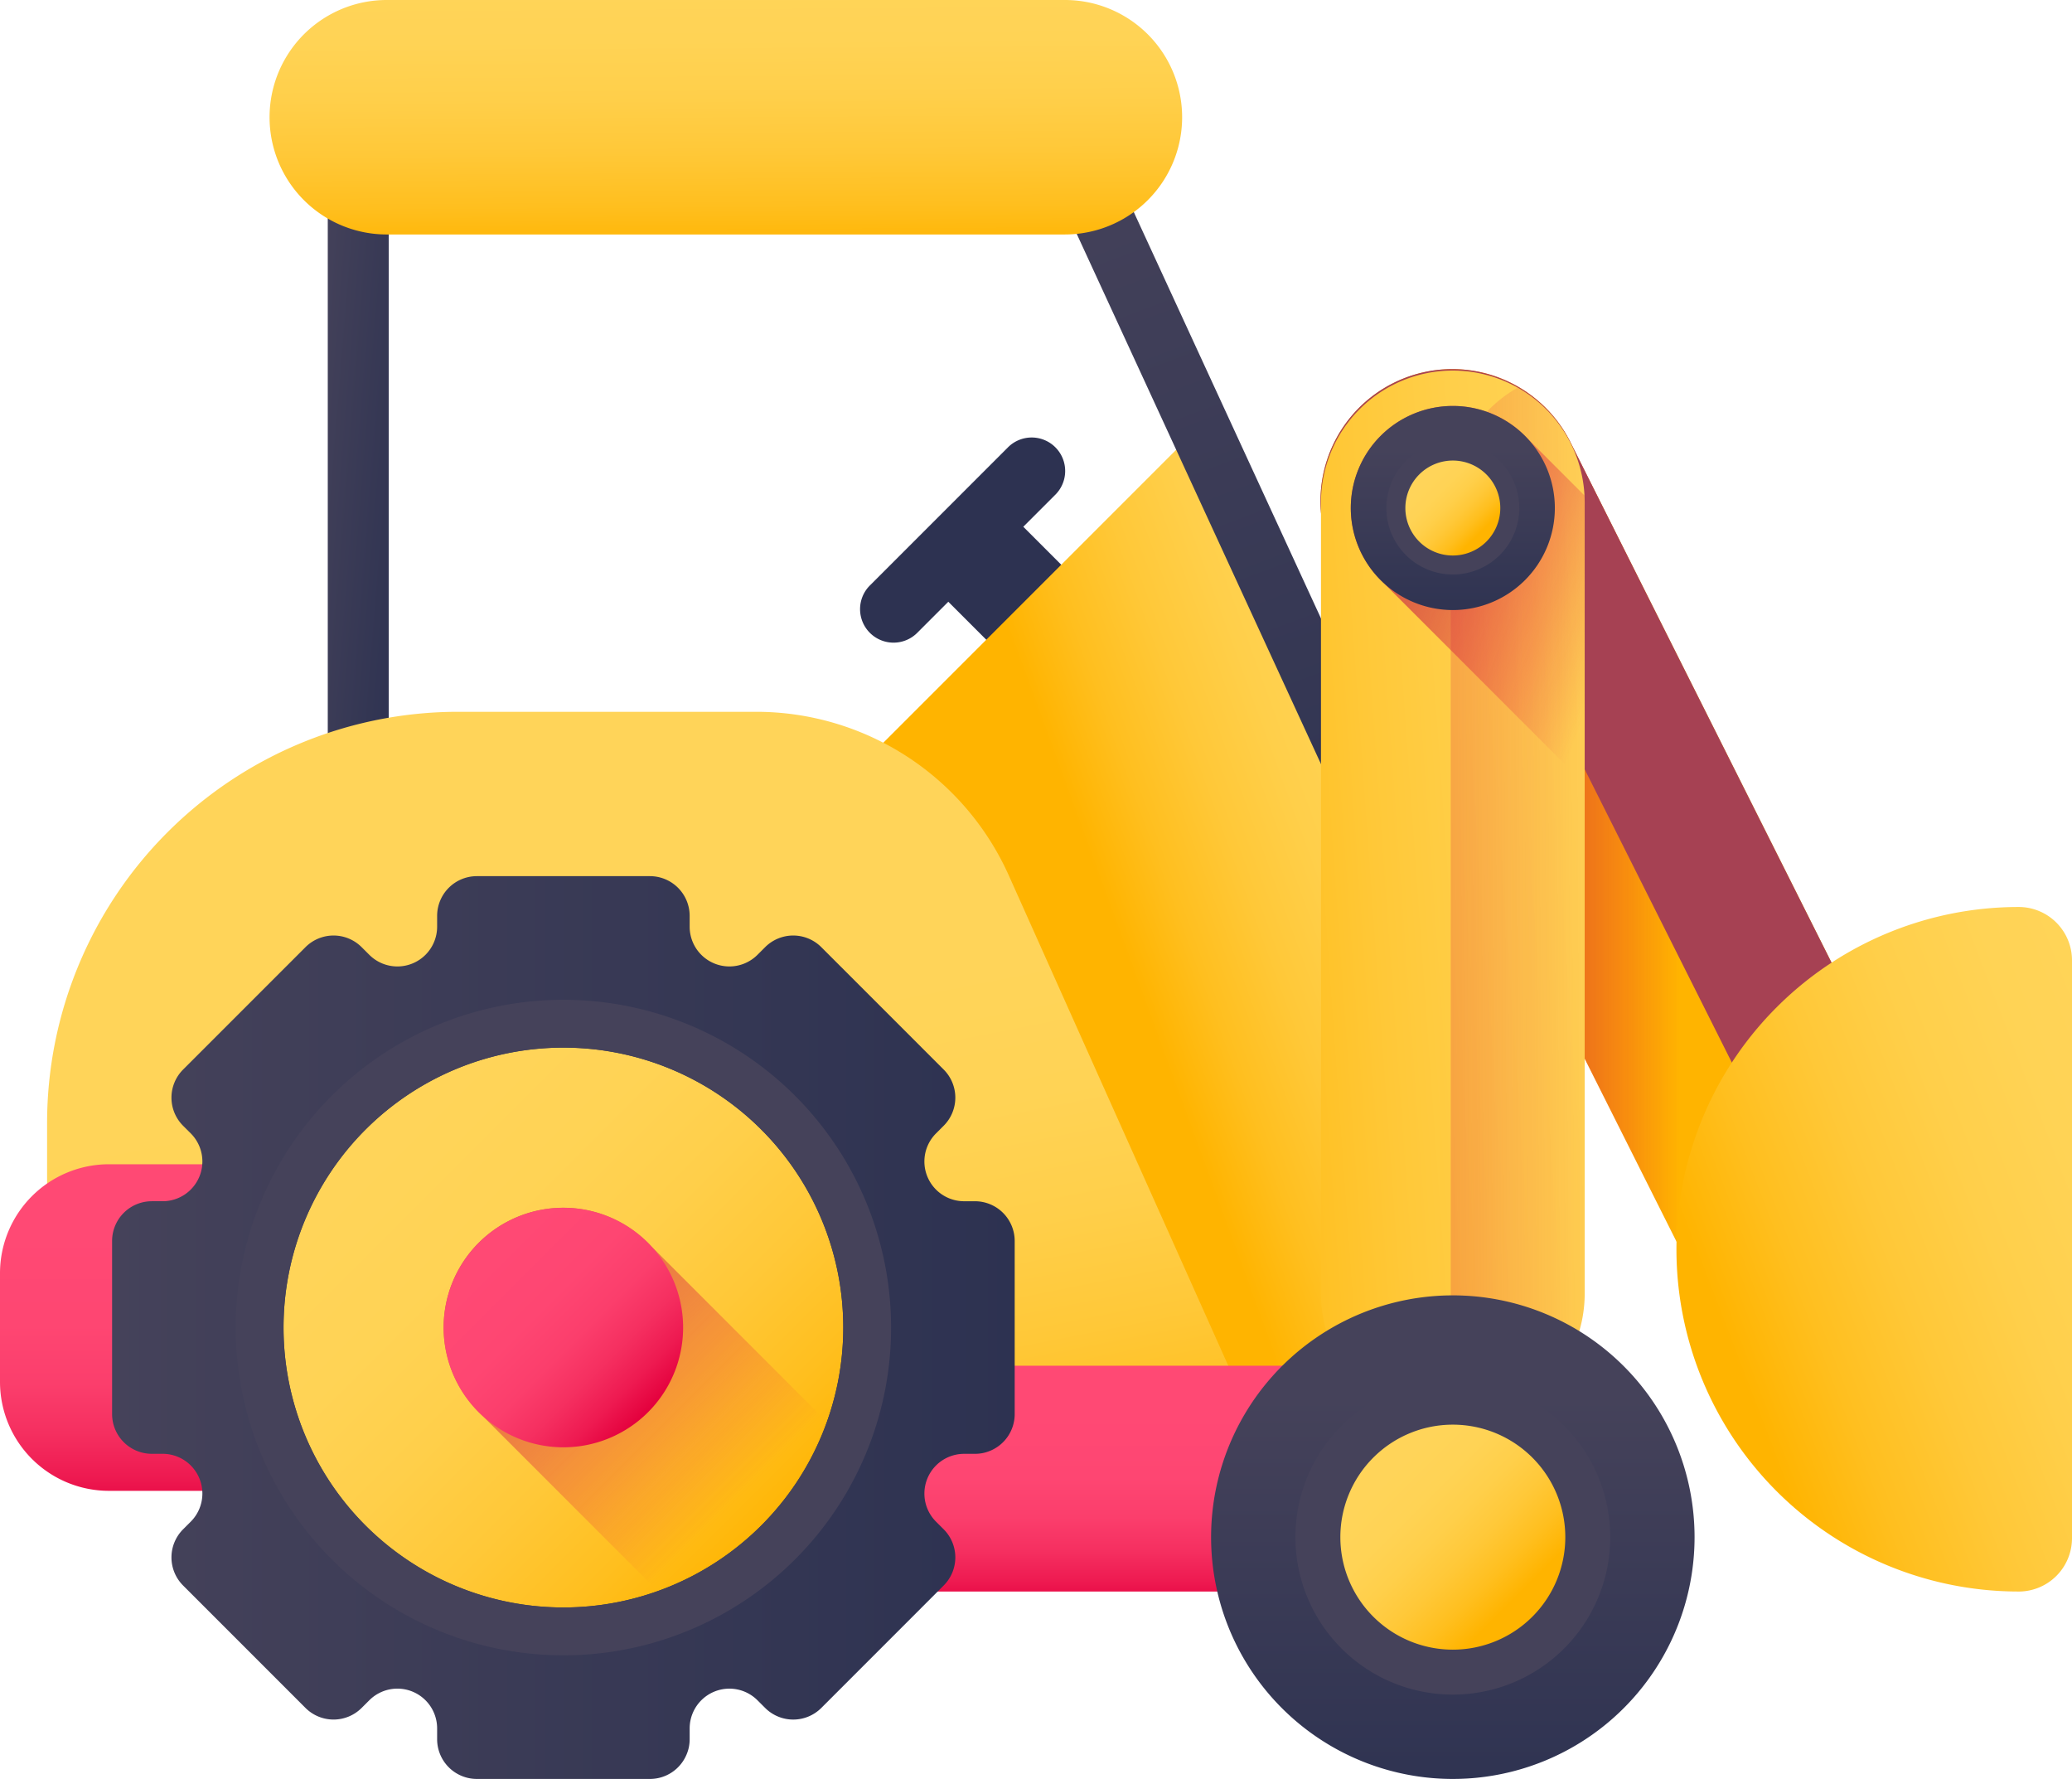
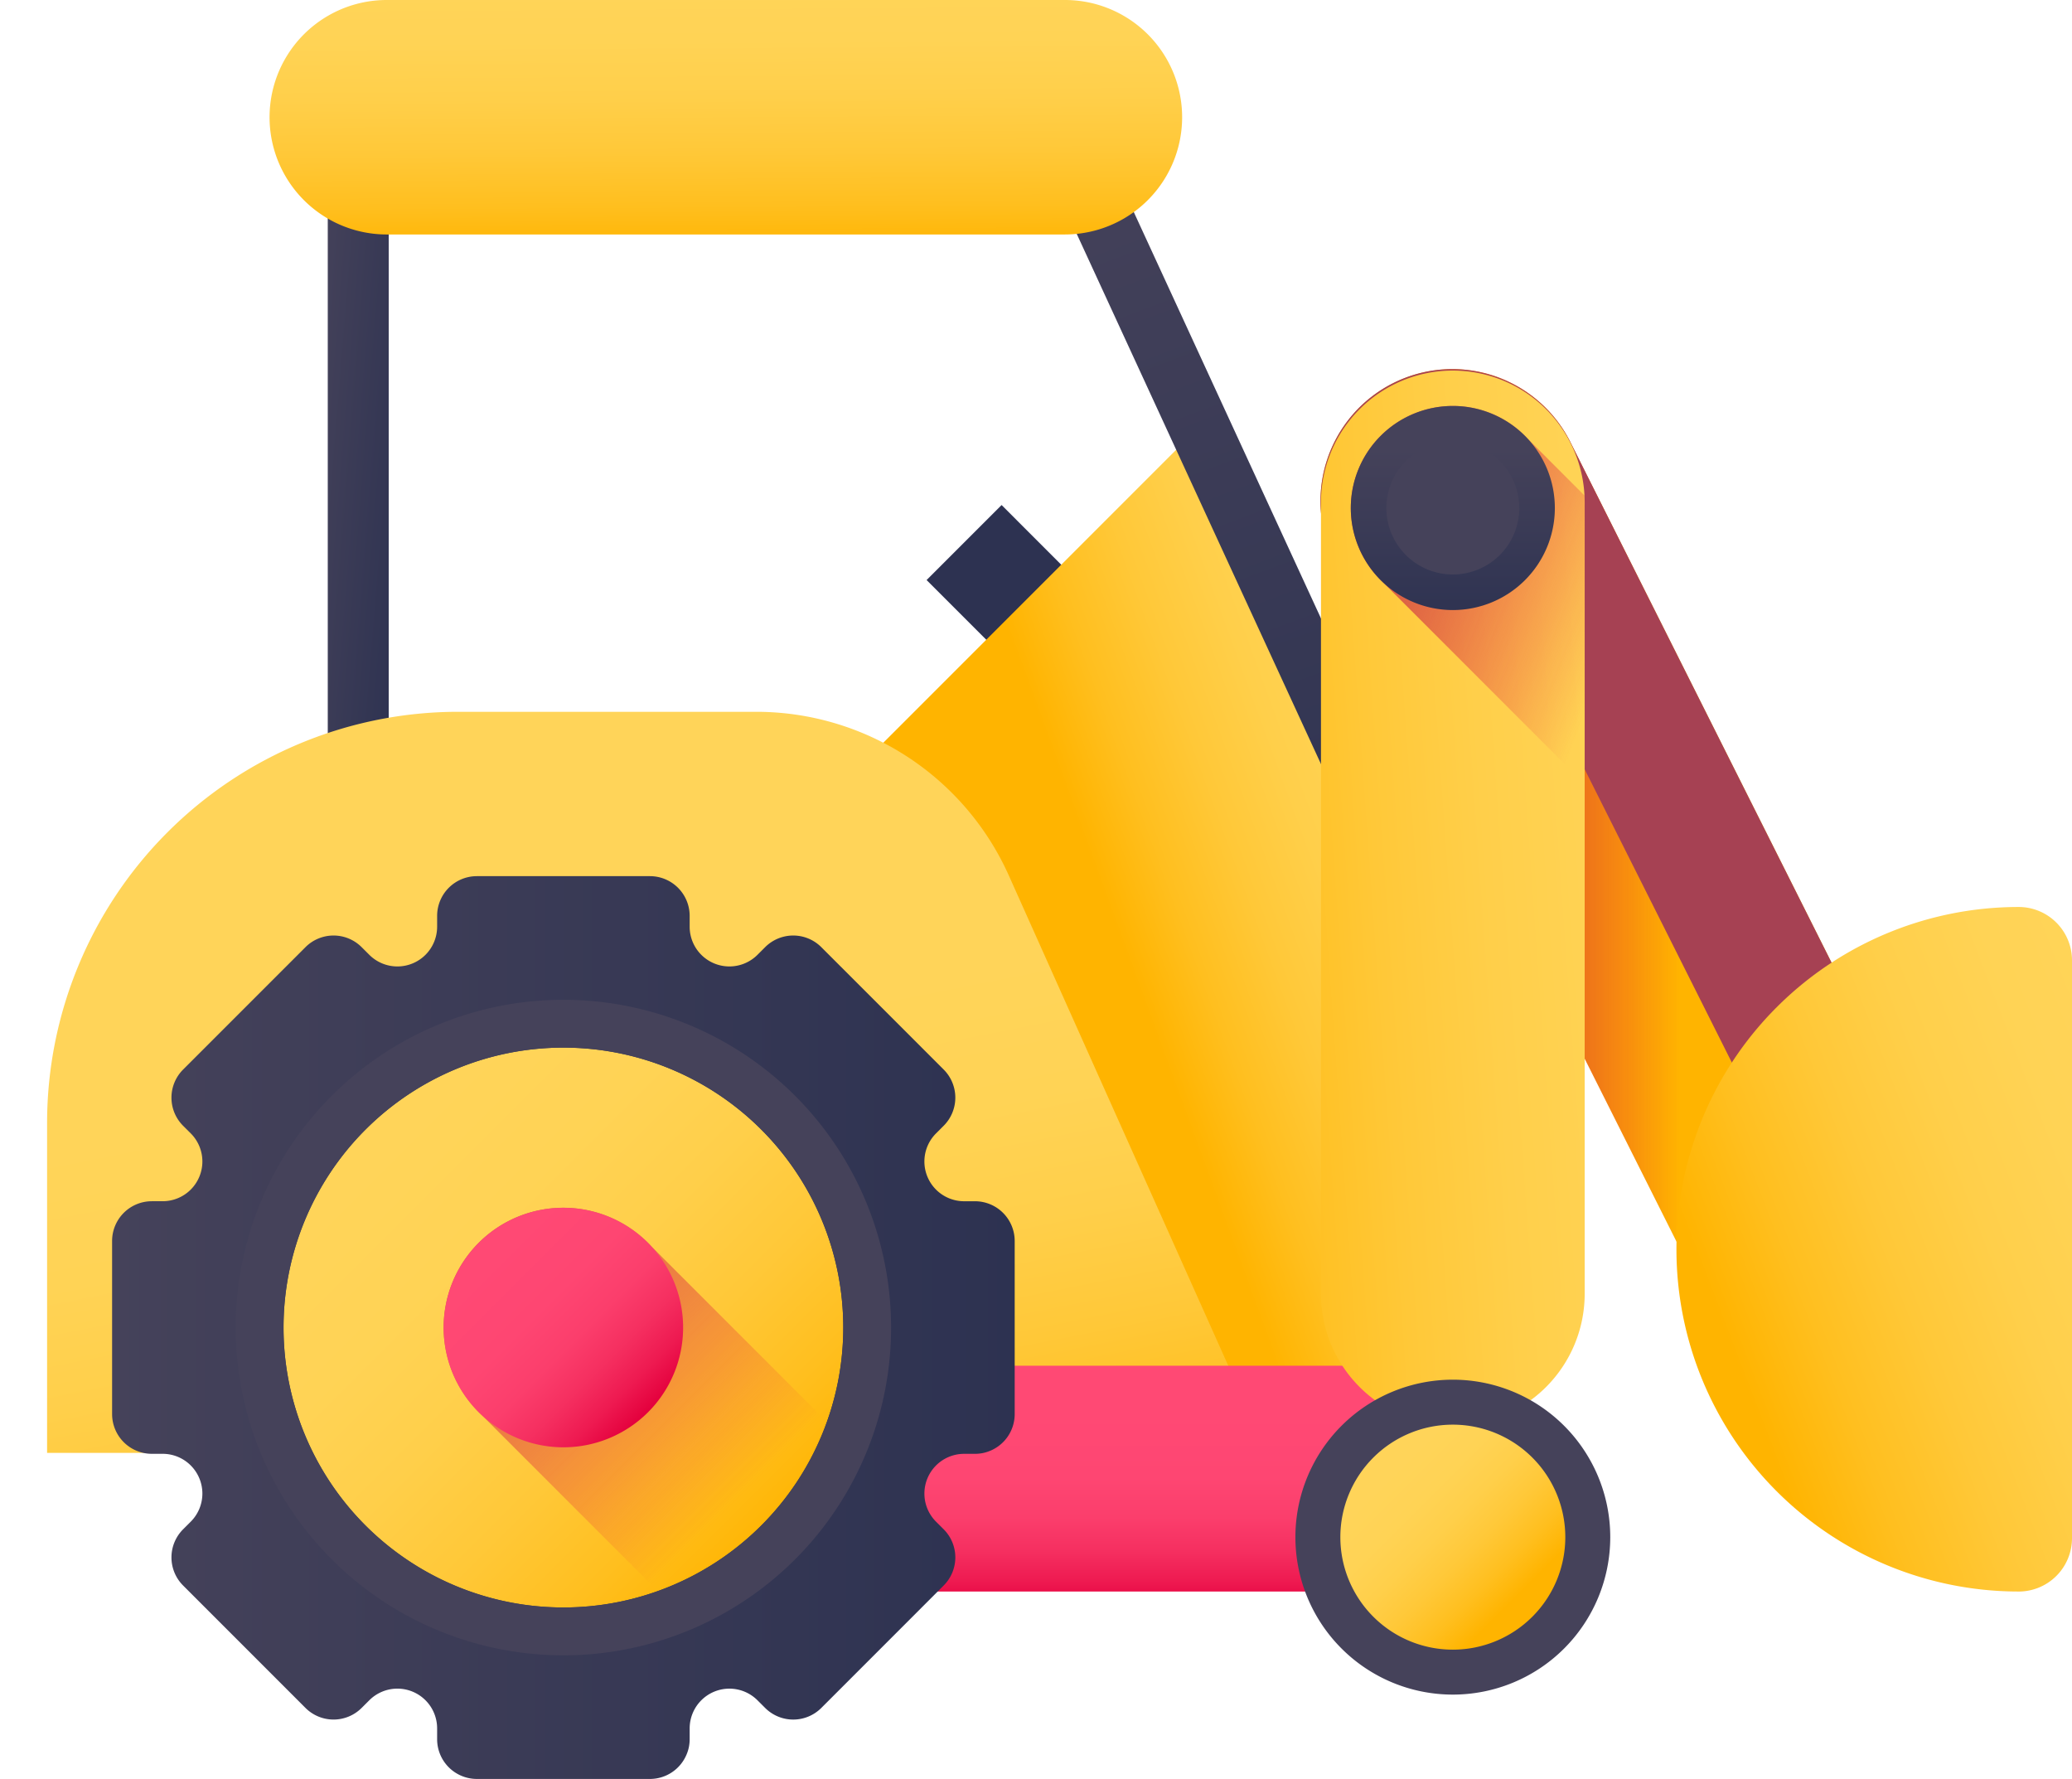
<svg xmlns="http://www.w3.org/2000/svg" xmlns:xlink="http://www.w3.org/1999/xlink" id="Réalisations" width="512" height="439.484" viewBox="0 0 512 439.484">
  <defs>
    <linearGradient id="linear-gradient" x1="32.614" y1="11.224" x2="32.273" y2="11.615" gradientUnits="objectBoundingBox">
      <stop offset="0" stop-color="#45425a" />
      <stop offset="1" stop-color="#2d3251" />
    </linearGradient>
    <linearGradient id="linear-gradient-2" x1="23.608" y1="7.99" x2="23.282" y2="8.363" xlink:href="#linear-gradient" />
    <linearGradient id="linear-gradient-3" x1="1.03" y1="0.326" x2="0.577" y2="0.62" gradientUnits="objectBoundingBox">
      <stop offset="0" stop-color="#ffd459" />
      <stop offset="0.23" stop-color="#ffd355" />
      <stop offset="0.436" stop-color="#ffcf4a" />
      <stop offset="0.634" stop-color="#ffc838" />
      <stop offset="0.825" stop-color="#ffbf1f" />
      <stop offset="1" stop-color="#ffb400" />
    </linearGradient>
    <linearGradient id="linear-gradient-4" x1="-0.024" y1="0.004" x2="1.024" y2="0.996" xlink:href="#linear-gradient" />
    <linearGradient id="linear-gradient-5" x1="0.352" y1="0.478" x2="0.588" y2="1.211" xlink:href="#linear-gradient-3" />
    <linearGradient id="linear-gradient-6" x1="0.5" y1="0.212" x2="0.5" y2="1.077" gradientUnits="objectBoundingBox">
      <stop offset="0" stop-color="#ff4974" />
      <stop offset="0.326" stop-color="#fe4672" />
      <stop offset="0.532" stop-color="#fb3e6c" />
      <stop offset="0.705" stop-color="#f52f60" />
      <stop offset="0.859" stop-color="#ee1a51" />
      <stop offset="1" stop-color="#e4003d" />
    </linearGradient>
    <linearGradient id="linear-gradient-8" x1="0.203" y1="0.203" x2="0.852" y2="0.852" xlink:href="#linear-gradient-3" />
    <linearGradient id="linear-gradient-9" x1="0" y1="0.5" x2="1" y2="0.5" xlink:href="#linear-gradient" />
    <linearGradient id="linear-gradient-10" x1="1.137" y1="19.878" x2="2.133" y2="19.878" xlink:href="#linear-gradient" />
    <linearGradient id="linear-gradient-11" x1="0.732" y1="0.732" x2="-0.167" y2="-0.167" gradientUnits="objectBoundingBox">
      <stop offset="0" stop-color="#e4003d" stop-opacity="0" />
      <stop offset="0.222" stop-color="#dd073f" stop-opacity="0.224" />
      <stop offset="0.552" stop-color="#ca1b46" stop-opacity="0.553" />
      <stop offset="0.948" stop-color="#ab3c51" stop-opacity="0.949" />
      <stop offset="1" stop-color="#a64153" />
    </linearGradient>
    <linearGradient id="linear-gradient-12" x1="0.203" y1="0.203" x2="0.852" y2="0.852" xlink:href="#linear-gradient-6" />
    <linearGradient id="linear-gradient-13" x1="0.406" y1="-0.015" x2="0.594" y2="1.015" xlink:href="#linear-gradient" />
    <linearGradient id="linear-gradient-14" x1="5.366" y1="1.117" x2="4.529" y2="1.732" xlink:href="#linear-gradient-3" />
    <linearGradient id="linear-gradient-15" x1="0.581" y1="0.5" x2="0.188" y2="0.5" xlink:href="#linear-gradient-11" />
    <linearGradient id="linear-gradient-16" x1="6.149" y1="1.488" x2="4.673" y2="1.74" gradientUnits="objectBoundingBox">
      <stop offset="0" stop-color="#e4003d" stop-opacity="0" />
      <stop offset="0.281" stop-color="#d70e42" stop-opacity="0.282" />
      <stop offset="0.81" stop-color="#b4324e" stop-opacity="0.812" />
      <stop offset="1" stop-color="#a64153" />
    </linearGradient>
    <linearGradient id="linear-gradient-17" x1="1.488" y1="0.215" x2="-0.483" y2="0.783" xlink:href="#linear-gradient-3" />
    <linearGradient id="linear-gradient-18" x1="1.114" y1="0.475" x2="-4.45" y2="0.701" xlink:href="#linear-gradient-16" />
    <linearGradient id="linear-gradient-19" x1="1.09" y1="0.674" x2="-0.069" y2="-0.043" xlink:href="#linear-gradient-11" />
    <linearGradient id="linear-gradient-20" x1="0.5" y1="0.212" x2="0.5" y2="1.077" xlink:href="#linear-gradient" />
    <linearGradient id="linear-gradient-21" x1="3.121" y1="113.833" x2="3.121" y2="114.695" xlink:href="#linear-gradient" />
    <linearGradient id="linear-gradient-22" x1="0.22" y1="0.22" x2="0.773" y2="0.773" xlink:href="#linear-gradient-3" />
    <linearGradient id="linear-gradient-23" x1="0.5" y1="0.212" x2="0.5" y2="1.077" xlink:href="#linear-gradient" />
    <linearGradient id="linear-gradient-24" x1="1.606" y1="41.644" x2="1.606" y2="42.506" xlink:href="#linear-gradient" />
    <linearGradient id="linear-gradient-25" x1="0.22" y1="0.22" x2="0.773" y2="0.773" xlink:href="#linear-gradient-3" />
    <linearGradient id="linear-gradient-26" x1="0.486" y1="-0.097" x2="0.514" y2="1.081" xlink:href="#linear-gradient-3" />
    <linearGradient id="linear-gradient-27" x1="1.181" y1="0.179" x2="0.244" y2="0.803" xlink:href="#linear-gradient-3" />
  </defs>
  <path id="Tracé_43667" data-name="Tracé 43667" d="M265.05,142.324l-18.53,18.531L228.965,143.3,247.5,124.77Zm0,0" fill="url(#linear-gradient)" />
-   <path id="Tracé_43668" data-name="Tracé 43668" d="M260.66,122.332l-34.133,34.133a8.275,8.275,0,0,1-11.7-11.7l34.133-34.133a8.275,8.275,0,1,1,11.7,11.7Zm0,0" fill="url(#linear-gradient-2)" />
  <path id="Tracé_43669" data-name="Tracé 43669" d="M358.313,261.7V379.746H299.27l-96.118-181.14,93.168-93.168,52.9,114.816a99.04,99.04,0,0,1,9.09,41.445Zm0,0" fill="url(#linear-gradient-3)" />
  <path id="Tracé_43670" data-name="Tracé 43670" d="M88.523,206.633a7.527,7.527,0,0,1-7.53-7.528V39.246a7.529,7.529,0,1,1,15.059,0v159.86a7.526,7.526,0,0,1-7.529,7.527Zm0,0" fill="url(#linear-gradient-4)" />
  <path id="Tracé_43671" data-name="Tracé 43671" d="M313.152,358.926H11.637V277.449a101.6,101.6,0,0,1,101.6-101.6h73.614A68.409,68.409,0,0,1,249.289,216.3Zm0,0" fill="url(#linear-gradient-5)" />
-   <path id="Tracé_43672" data-name="Tracé 43672" d="M214.11,368.309H26.925A26.929,26.929,0,0,1,0,341.379v-26.82a26.929,26.929,0,0,1,26.926-26.93H214.109Zm0,0" fill="url(#linear-gradient-6)" />
  <path id="Tracé_43673" data-name="Tracé 43673" d="M214.11,337.406H350.766v55.781H214.109Zm0,0" fill="url(#linear-gradient-6)" />
  <path id="Tracé_43674" data-name="Tracé 43674" d="M213.93,327.969a74.713,74.713,0,1,1-74.711-74.715,74.711,74.711,0,0,1,74.711,74.715Zm0,0" fill="url(#linear-gradient-8)" />
  <path id="Tracé_43675" data-name="Tracé 43675" d="M240.914,296.766h-2.668A9.817,9.817,0,0,1,231.305,280l1.882-1.883a9.817,9.817,0,0,0,0-13.887L202.953,234a9.81,9.81,0,0,0-13.887,0l-1.886,1.883a9.819,9.819,0,0,1-16.762-6.946V226.27a9.82,9.82,0,0,0-9.82-9.817H117.836a9.819,9.819,0,0,0-9.82,9.817v2.667a9.818,9.818,0,0,1-16.762,6.946L89.367,234a9.81,9.81,0,0,0-13.887,0L45.246,264.23a9.822,9.822,0,0,0,0,13.891L47.133,280a9.819,9.819,0,0,1-6.946,16.762H37.52a9.822,9.822,0,0,0-9.82,9.82v42.766a9.821,9.821,0,0,0,9.82,9.816h2.667a9.819,9.819,0,0,1,6.946,16.762l-1.887,1.886a9.817,9.817,0,0,0,0,13.887L75.48,421.938a9.819,9.819,0,0,0,13.887,0l1.887-1.883A9.817,9.817,0,0,1,108.016,427v2.668a9.822,9.822,0,0,0,9.82,9.82H160.6a9.8,9.8,0,0,0,9.03-5.988c.013-.023.02-.047.032-.07a10.4,10.4,0,0,0,.406-1.16c.028-.1.051-.207.082-.313q.076-.315.13-.637.078-.458.113-.922c.007-.07.011-.152.011-.23.012-.164.016-.336.016-.5V427a9.817,9.817,0,0,1,16.762-6.941l1.886,1.882a9.817,9.817,0,0,0,13.887,0L233.187,391.7a9.817,9.817,0,0,0,0-13.887L231.3,375.93a9.819,9.819,0,0,1,6.945-16.762h2.668q.365,0,.73-.027c.2-.016.4-.036.6-.063l.324-.047q.319-.051.633-.133c.106-.027.215-.05.317-.082q.322-.089.636-.2.263-.093.52-.2a.607.607,0,0,0,.074-.027,9.81,9.81,0,0,0,5.988-9.031V306.586a9.822,9.822,0,0,0-9.82-9.82Zm-170.851,31.2a69.156,69.156,0,1,1,69.156,69.156,69.149,69.149,0,0,1-69.156-69.156Zm0,0" fill="url(#linear-gradient-9)" />
  <path id="Tracé_43676" data-name="Tracé 43676" d="M139.219,247a80.972,80.972,0,1,0,0,161.945c1.37,0,2.738-.035,4.094-.1a80.974,80.974,0,0,0,76.777-76.777c.066-1.356.1-2.723.1-4.094A80.969,80.969,0,0,0,139.219,247Zm0,11.816a69.156,69.156,0,1,1-69.156,69.157,69.153,69.153,0,0,1,69.156-69.157Zm0,0" fill="url(#linear-gradient-10)" />
  <path id="Tracé_43677" data-name="Tracé 43677" d="M208.652,355.6c-.156-.149-.3-.309-.46-.457q-.758-.819-1.575-1.579l-45.71-45.707a29.579,29.579,0,1,0-41.8,41.8L166.848,397.4a74.943,74.943,0,0,0,41.8-41.8Zm0,0" fill="url(#linear-gradient-11)" />
  <path id="Tracé_43678" data-name="Tracé 43678" d="M168.8,327.969a29.586,29.586,0,1,1-29.586-29.586A29.586,29.586,0,0,1,168.8,327.969Zm0,0" fill="url(#linear-gradient-12)" />
  <path id="Tracé_43679" data-name="Tracé 43679" d="M358.316,247.512a7.532,7.532,0,0,1-6.844-4.384L254.238,32.113a7.53,7.53,0,1,1,13.68-6.3l97.23,211.015a7.538,7.538,0,0,1-6.832,10.684Zm0,0" fill="url(#linear-gradient-13)" />
  <path id="Tracé_43680" data-name="Tracé 43680" d="M461.27,327.73a32.582,32.582,0,0,1-43.739-14.5l-87.7-174.714a32.581,32.581,0,1,1,58.235-29.235L475.77,283.992A32.583,32.583,0,0,1,461.27,327.73Zm0,0" fill="url(#linear-gradient-14)" />
  <path id="Tracé_43681" data-name="Tracé 43681" d="M461.27,327.73a32.582,32.582,0,0,1-43.739-14.5l-87.7-174.714a32.581,32.581,0,1,1,58.235-29.235L475.77,283.992A32.583,32.583,0,0,1,461.27,327.73Zm0,0" fill="url(#linear-gradient-15)" />
  <path id="Tracé_43682" data-name="Tracé 43682" d="M360.55,91.36a32.571,32.571,0,0,0-2.066,32.773l87.707,174.71A32.561,32.561,0,0,0,473.7,316.766,32.565,32.565,0,0,0,475.77,284L388.062,109.281a32.563,32.563,0,0,0-27.511-17.922Zm0,0" fill="url(#linear-gradient-16)" />
  <path id="Tracé_43683" data-name="Tracé 43683" d="M359,352.2a32.583,32.583,0,0,1-32.582-32.582V124.13a32.582,32.582,0,1,1,65.164,0V319.62A32.58,32.58,0,0,1,359,352.2Zm0,0" fill="url(#linear-gradient-17)" />
-   <path id="Tracé_43684" data-name="Tracé 43684" d="M375.035,95.77a32.561,32.561,0,0,0-16.55,28.359V319.62a32.564,32.564,0,0,0,16.55,28.36,32.569,32.569,0,0,0,16.547-28.36V124.13A32.569,32.569,0,0,0,375.035,95.77Zm0,0" fill="url(#linear-gradient-18)" />
  <path id="Tracé_43685" data-name="Tracé 43685" d="M359,100.293a25.208,25.208,0,0,0-17.168,43.668l49.75,49.754V124.133q0-.861-.047-1.715l-14.082-14.082A25.133,25.133,0,0,0,359,100.293Zm0,0" fill="url(#linear-gradient-19)" />
  <path id="Tracé_43686" data-name="Tracé 43686" d="M384.21,125.508A25.21,25.21,0,1,1,359,100.293a25.206,25.206,0,0,1,25.21,25.215Zm0,0" fill="url(#linear-gradient-20)" />
  <path id="Tracé_43687" data-name="Tracé 43687" d="M375.418,125.508A16.418,16.418,0,1,1,359,109.09a16.417,16.417,0,0,1,16.418,16.418Zm0,0" fill="url(#linear-gradient-21)" />
-   <path id="Tracé_43688" data-name="Tracé 43688" d="M370.73,125.508A11.73,11.73,0,1,1,359,113.778a11.73,11.73,0,0,1,11.73,11.73Zm0,0" fill="url(#linear-gradient-22)" />
-   <path id="Tracé_43689" data-name="Tracé 43689" d="M418.734,379.75A59.734,59.734,0,1,1,359,320.02,59.734,59.734,0,0,1,418.734,379.75Zm0,0" fill="url(#linear-gradient-23)" />
+   <path id="Tracé_43689" data-name="Tracé 43689" d="M418.734,379.75Zm0,0" fill="url(#linear-gradient-23)" />
  <path id="Tracé_43690" data-name="Tracé 43690" d="M397.9,379.75a38.9,38.9,0,1,1-38.9-38.9A38.9,38.9,0,0,1,397.9,379.75Zm0,0" fill="url(#linear-gradient-24)" />
  <path id="Tracé_43691" data-name="Tracé 43691" d="M386.793,379.75A27.793,27.793,0,1,1,359,351.96,27.793,27.793,0,0,1,386.793,379.75Zm0,0" fill="url(#linear-gradient-25)" />
  <path id="Tracé_43692" data-name="Tracé 43692" d="M263.148,57.926H95.574A28.963,28.963,0,0,1,95.573,0H263.147a28.962,28.962,0,0,1,0,57.925Zm0,0" fill="url(#linear-gradient-26)" />
  <path id="Tracé_43693" data-name="Tracé 43693" d="M498.813,393.184a84.557,84.557,0,1,1,0-169.114A13.185,13.185,0,0,1,512,237.258V380a13.185,13.185,0,0,1-13.188,13.188Zm0,0" fill="url(#linear-gradient-27)" />
</svg>